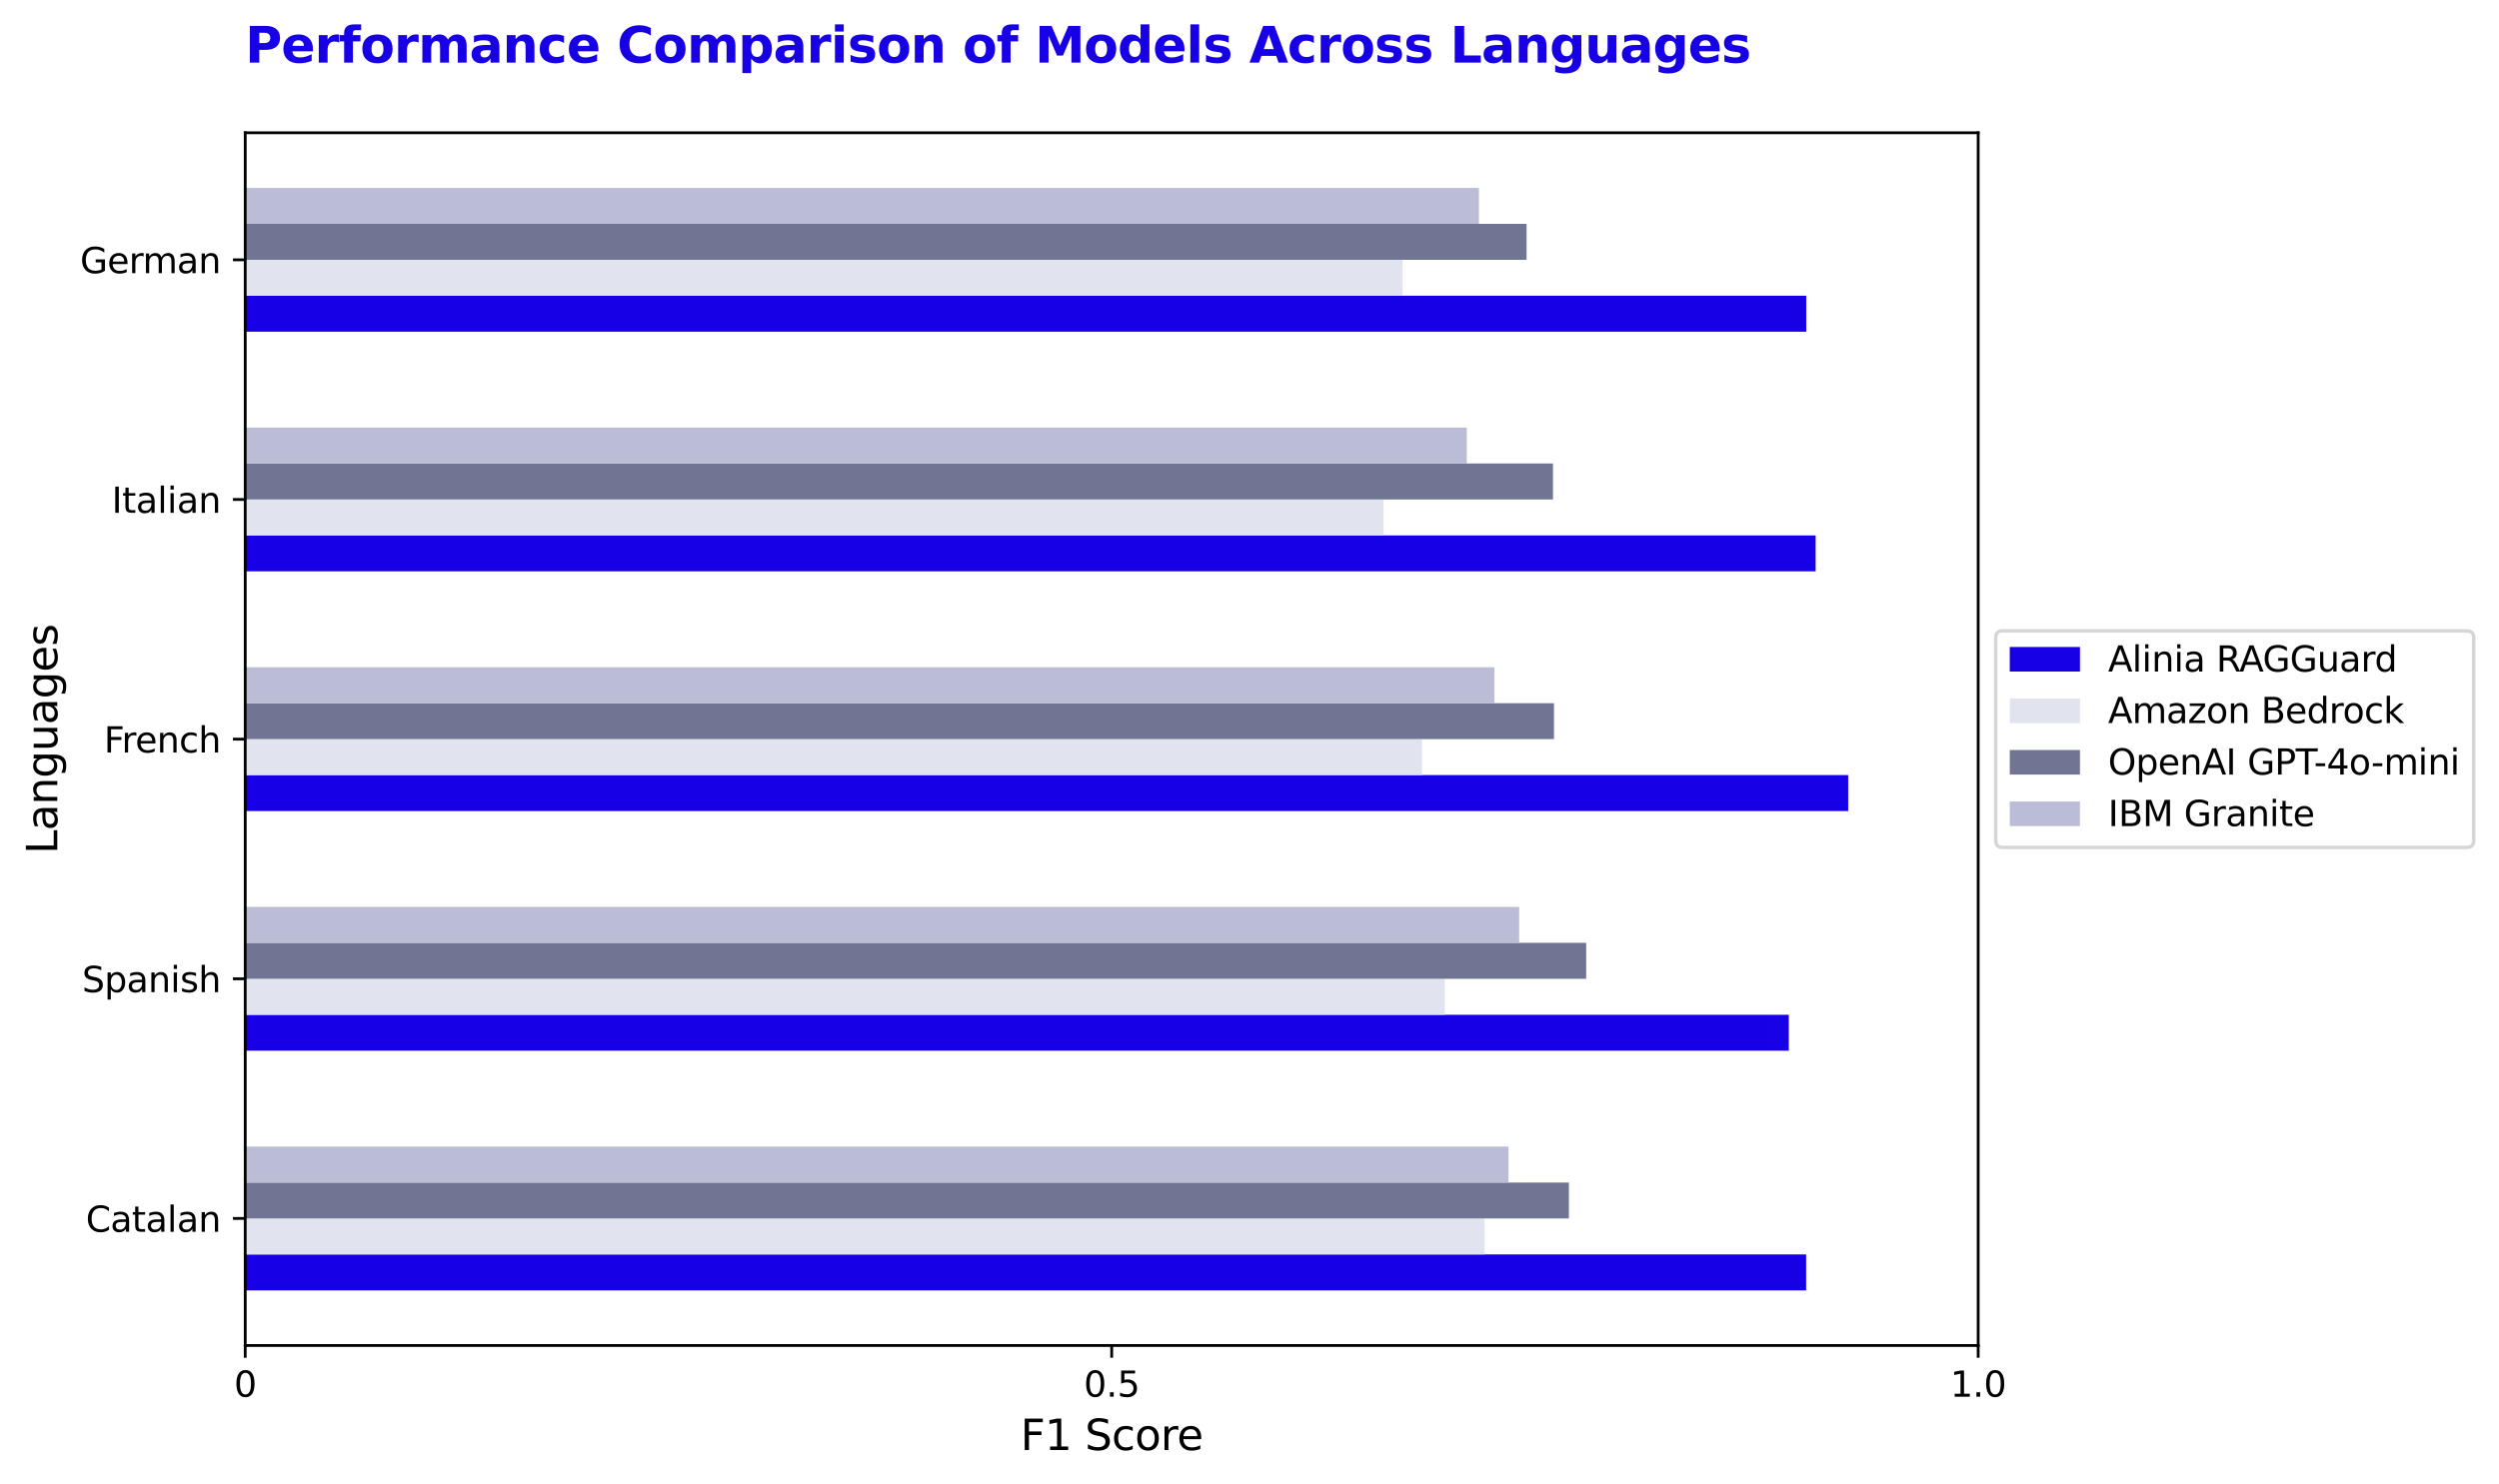
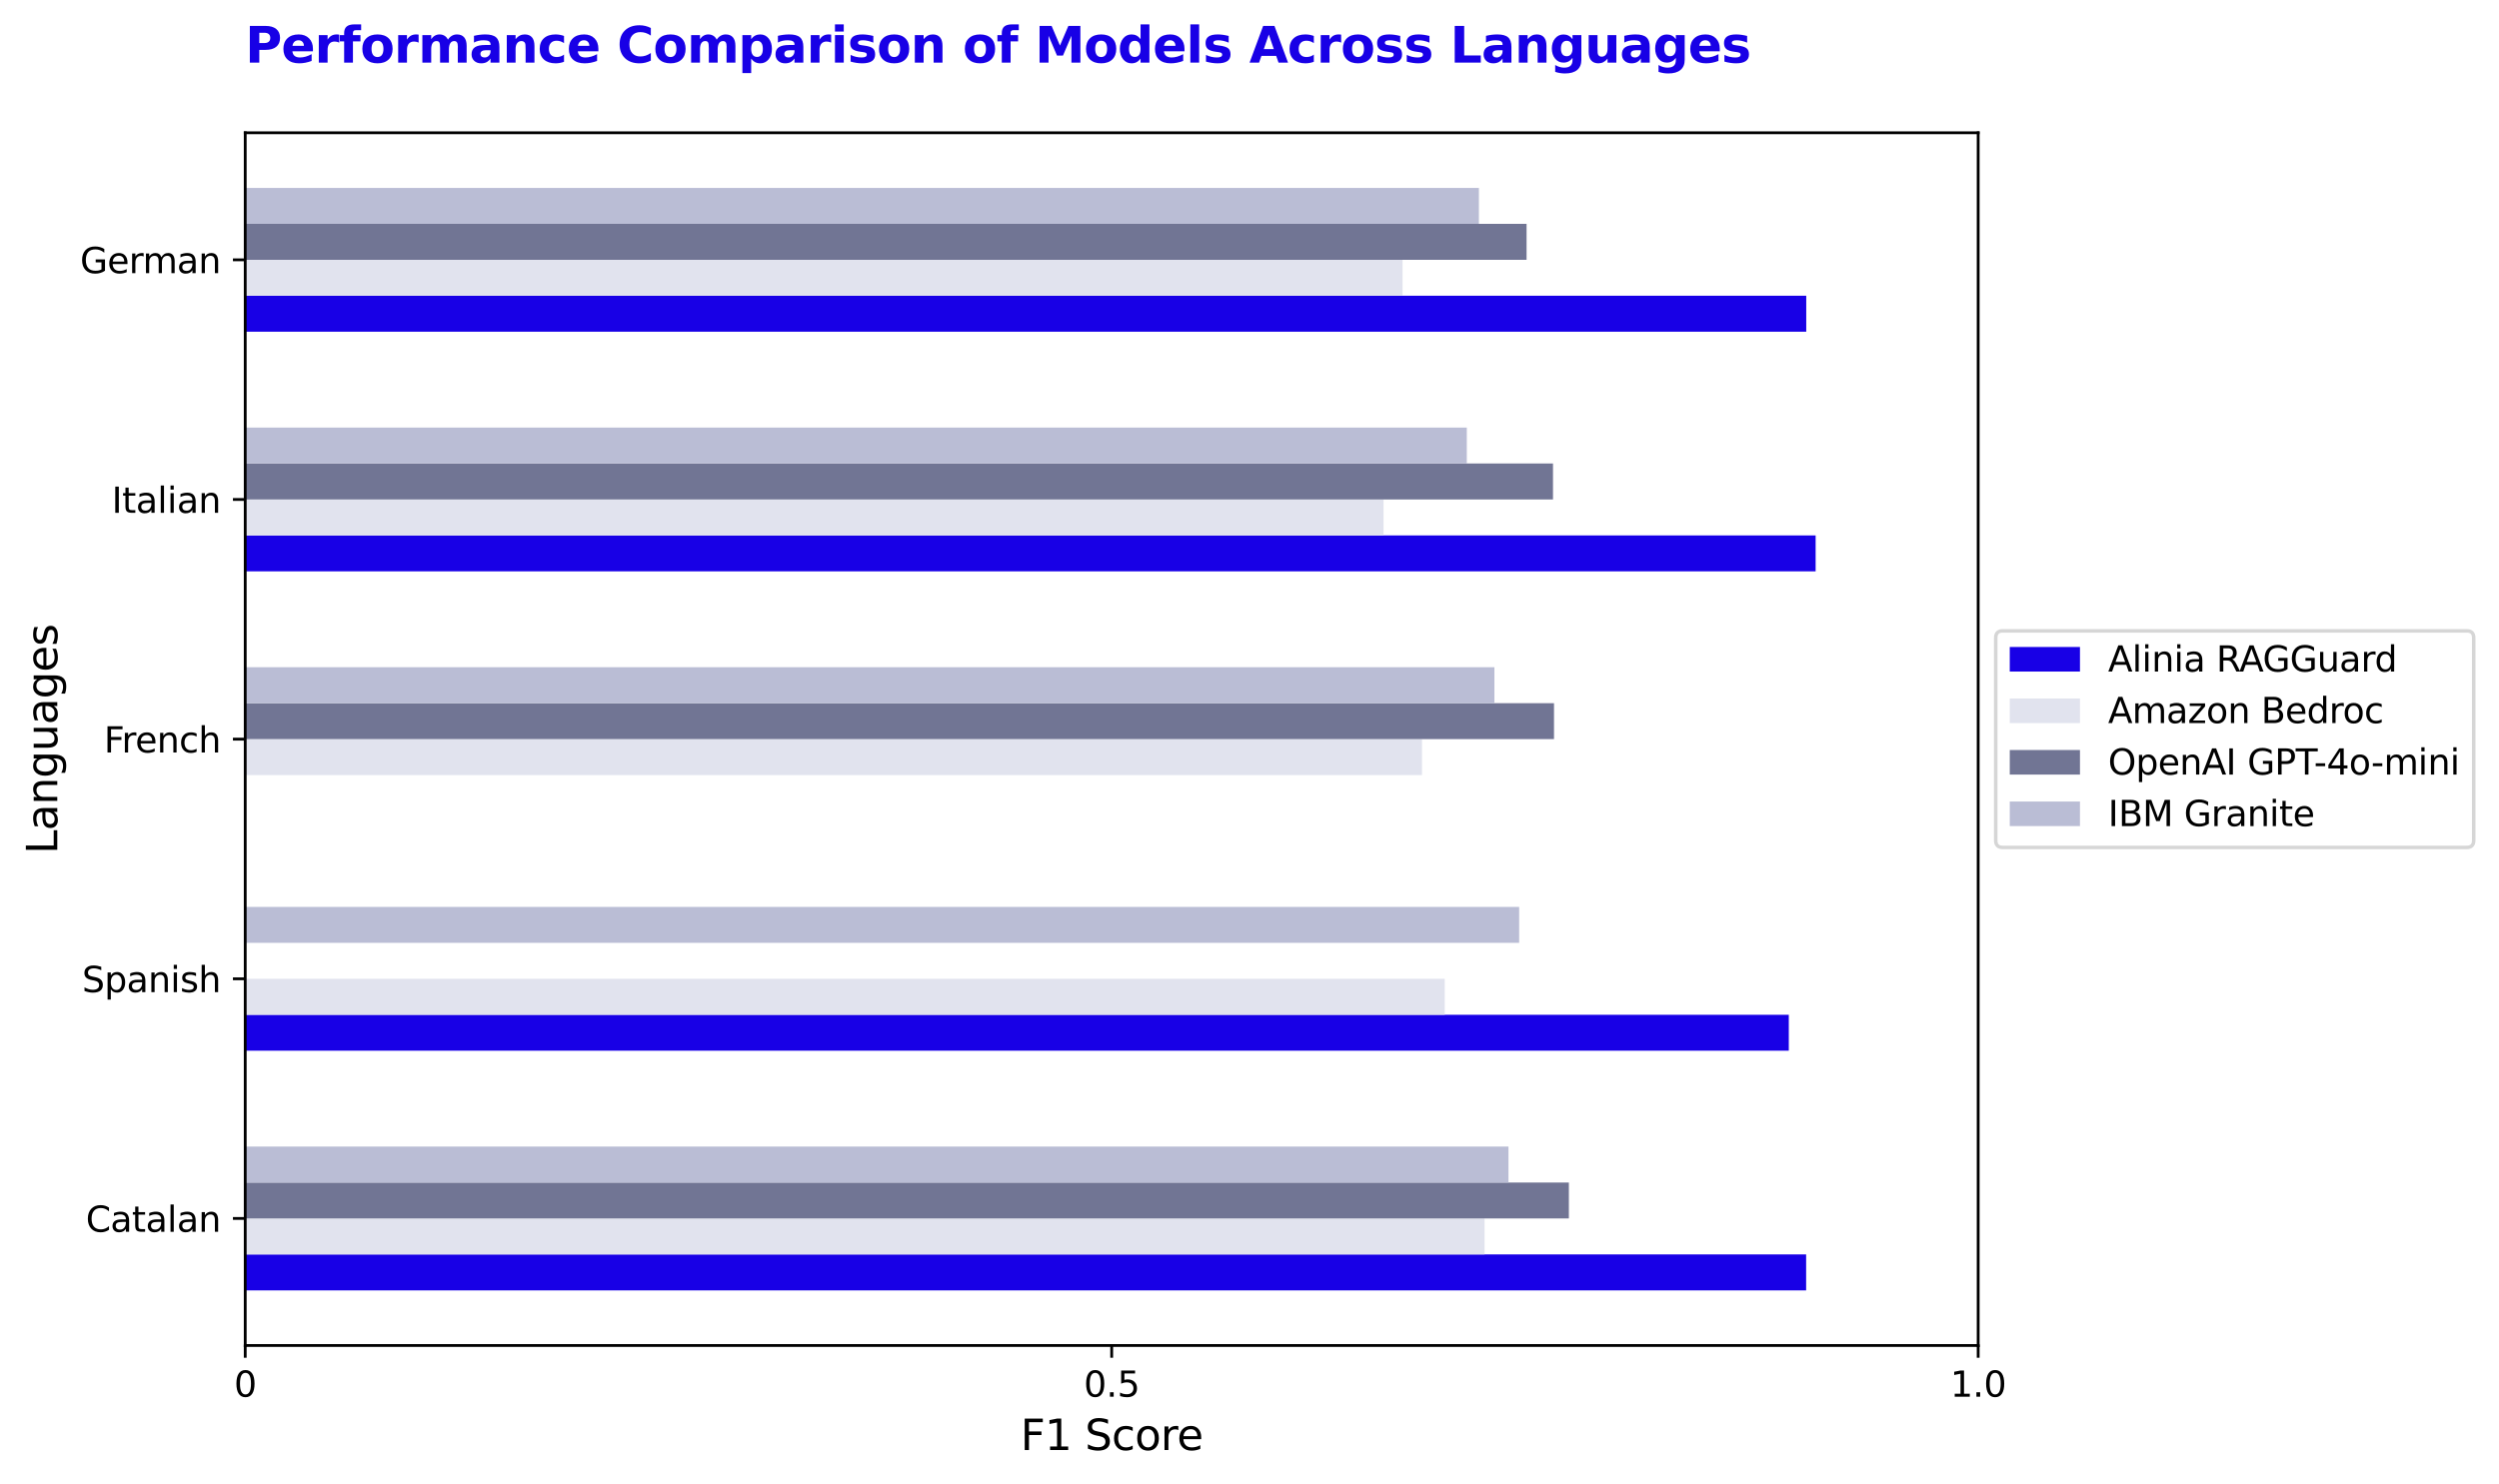
<svg xmlns="http://www.w3.org/2000/svg" xmlns:xlink="http://www.w3.org/1999/xlink" width="711.899pt" height="422.89pt" viewBox="0 0 711.899 422.89">
  <defs>
    <style type="text/css">*{stroke-linejoin: round; stroke-linecap: butt}</style>
  </defs>
  <g id="figure_1">
    <g id="patch_1">
      <path d="M 0 422.89 L 711.899 422.89 L 711.899 0 L 0 0 z" style="fill: #ffffff" />
    </g>
    <g id="axes_1">
      <g id="patch_2">
        <path d="M 69.858 383.398 L 563.528 383.398 L 563.528 37.838 L 69.858 37.838 z" style="fill: #ffffff" />
      </g>
      <g id="patch_3">
        <path d="M 69.858 367.691 L 514.519 367.691 L 514.519 357.447 L 69.858 357.447 z" clip-path="url(#p20b9c16223)" style="fill: #1800e6" />
      </g>
      <g id="patch_4">
        <path d="M 69.858 299.398 L 509.581 299.398 L 509.581 289.154 L 69.858 289.154 z" clip-path="url(#p20b9c16223)" style="fill: #1800e6" />
      </g>
      <g id="patch_5">
-         <path d="M 69.858 231.106 L 526.502 231.106 L 526.502 220.862 L 69.858 220.862 z" clip-path="url(#p20b9c16223)" style="fill: #1800e6" />
-       </g>
+         </g>
      <g id="patch_6">
        <path d="M 69.858 162.813 L 517.224 162.813 L 517.224 152.569 L 69.858 152.569 z" clip-path="url(#p20b9c16223)" style="fill: #1800e6" />
      </g>
      <g id="patch_7">
        <path d="M 69.858 94.521 L 514.552 94.521 L 514.552 84.277 L 69.858 84.277 z" clip-path="url(#p20b9c16223)" style="fill: #1800e6" />
      </g>
      <g id="patch_8">
        <path d="M 69.858 357.447 L 422.912 357.447 L 422.912 347.203 L 69.858 347.203 z" clip-path="url(#p20b9c16223)" style="fill: #e1e3ee" />
      </g>
      <g id="patch_9">
        <path d="M 69.858 289.154 L 411.567 289.154 L 411.567 278.91 L 69.858 278.91 z" clip-path="url(#p20b9c16223)" style="fill: #e1e3ee" />
      </g>
      <g id="patch_10">
        <path d="M 69.858 220.862 L 405.088 220.862 L 405.088 210.618 L 69.858 210.618 z" clip-path="url(#p20b9c16223)" style="fill: #e1e3ee" />
      </g>
      <g id="patch_11">
        <path d="M 69.858 152.569 L 394.137 152.569 L 394.137 142.325 L 69.858 142.325 z" clip-path="url(#p20b9c16223)" style="fill: #e1e3ee" />
      </g>
      <g id="patch_12">
        <path d="M 69.858 84.277 L 399.552 84.277 L 399.552 74.033 L 69.858 74.033 z" clip-path="url(#p20b9c16223)" style="fill: #e1e3ee" />
      </g>
      <g id="patch_13">
        <path d="M 69.858 347.203 L 446.932 347.203 L 446.932 336.959 L 69.858 336.959 z" clip-path="url(#p20b9c16223)" style="fill: #717594" />
      </g>
      <g id="patch_14">
-         <path d="M 69.858 278.91 L 451.862 278.91 L 451.862 268.666 L 69.858 268.666 z" clip-path="url(#p20b9c16223)" style="fill: #717594" />
-       </g>
+         </g>
      <g id="patch_15">
        <path d="M 69.858 210.618 L 442.694 210.618 L 442.694 200.374 L 69.858 200.374 z" clip-path="url(#p20b9c16223)" style="fill: #717594" />
      </g>
      <g id="patch_16">
        <path d="M 69.858 142.325 L 442.408 142.325 L 442.408 132.081 L 69.858 132.081 z" clip-path="url(#p20b9c16223)" style="fill: #717594" />
      </g>
      <g id="patch_17">
        <path d="M 69.858 74.033 L 434.88 74.033 L 434.88 63.789 L 69.858 63.789 z" clip-path="url(#p20b9c16223)" style="fill: #717594" />
      </g>
      <g id="patch_18">
        <path d="M 69.858 336.959 L 429.723 336.959 L 429.723 326.715 L 69.858 326.715 z" clip-path="url(#p20b9c16223)" style="fill: #babdd5" />
      </g>
      <g id="patch_19">
        <path d="M 69.858 268.666 L 432.77 268.666 L 432.77 258.423 L 69.858 258.423 z" clip-path="url(#p20b9c16223)" style="fill: #babdd5" />
      </g>
      <g id="patch_20">
        <path d="M 69.858 200.374 L 425.721 200.374 L 425.721 190.13 L 69.858 190.13 z" clip-path="url(#p20b9c16223)" style="fill: #babdd5" />
      </g>
      <g id="patch_21">
        <path d="M 69.858 132.081 L 417.854 132.081 L 417.854 121.838 L 69.858 121.838 z" clip-path="url(#p20b9c16223)" style="fill: #babdd5" />
      </g>
      <g id="patch_22">
        <path d="M 69.858 63.789 L 421.304 63.789 L 421.304 53.545 L 69.858 53.545 z" clip-path="url(#p20b9c16223)" style="fill: #babdd5" />
      </g>
      <g id="matplotlib.axis_1">
        <g id="xtick_1">
          <g id="line2d_1">
            <defs>
              <path id="m4d05b197fa" d="M 0 0 L 0 3.5 " style="stroke: #000000; stroke-width: 0.8" />
            </defs>
            <g>
              <use xlink:href="#m4d05b197fa" x="69.858" y="383.398" style="stroke: #000000; stroke-width: 0.8" />
            </g>
          </g>
          <g id="text_1">
            <g transform="translate(66.676 397.996) scale(0.1 -0.1)">
              <defs>
                <path id="DejaVuSans-30" d="M 2034 4250 Q 1547 4250 1301 3770 Q 1056 3291 1056 2328 Q 1056 1369 1301 889 Q 1547 409 2034 409 Q 2525 409 2770 889 Q 3016 1369 3016 2328 Q 3016 3291 2770 3770 Q 2525 4250 2034 4250 zM 2034 4750 Q 2819 4750 3233 4129 Q 3647 3509 3647 2328 Q 3647 1150 3233 529 Q 2819 -91 2034 -91 Q 1250 -91 836 529 Q 422 1150 422 2328 Q 422 3509 836 4129 Q 1250 4750 2034 4750 z" transform="scale(0.016)" />
              </defs>
              <use xlink:href="#DejaVuSans-30" />
            </g>
          </g>
        </g>
        <g id="xtick_2">
          <g id="line2d_2">
            <g>
              <use xlink:href="#m4d05b197fa" x="316.692" y="383.398" style="stroke: #000000; stroke-width: 0.8" />
            </g>
          </g>
          <g id="text_2">
            <g transform="translate(308.741 397.996) scale(0.1 -0.1)">
              <defs>
                <path id="DejaVuSans-2e" d="M 684 794 L 1344 794 L 1344 0 L 684 0 L 684 794 z" transform="scale(0.016)" />
                <path id="DejaVuSans-35" d="M 691 4666 L 3169 4666 L 3169 4134 L 1269 4134 L 1269 2991 Q 1406 3038 1543 3061 Q 1681 3084 1819 3084 Q 2600 3084 3056 2656 Q 3513 2228 3513 1497 Q 3513 744 3044 326 Q 2575 -91 1722 -91 Q 1428 -91 1123 -41 Q 819 9 494 109 L 494 744 Q 775 591 1075 516 Q 1375 441 1709 441 Q 2250 441 2565 725 Q 2881 1009 2881 1497 Q 2881 1984 2565 2268 Q 2250 2553 1709 2553 Q 1456 2553 1204 2497 Q 953 2441 691 2322 L 691 4666 z" transform="scale(0.016)" />
              </defs>
              <use xlink:href="#DejaVuSans-30" />
              <use xlink:href="#DejaVuSans-2e" x="63.623" />
              <use xlink:href="#DejaVuSans-35" x="95.41" />
            </g>
          </g>
        </g>
        <g id="xtick_3">
          <g id="line2d_3">
            <g>
              <use xlink:href="#m4d05b197fa" x="563.528" y="383.398" style="stroke: #000000; stroke-width: 0.8" />
            </g>
          </g>
          <g id="text_3">
            <g transform="translate(555.576 397.996) scale(0.1 -0.1)">
              <defs>
                <path id="DejaVuSans-31" d="M 794 531 L 1825 531 L 1825 4091 L 703 3866 L 703 4441 L 1819 4666 L 2450 4666 L 2450 531 L 3481 531 L 3481 0 L 794 0 L 794 531 z" transform="scale(0.016)" />
              </defs>
              <use xlink:href="#DejaVuSans-31" />
              <use xlink:href="#DejaVuSans-2e" x="63.623" />
              <use xlink:href="#DejaVuSans-30" x="95.41" />
            </g>
          </g>
        </g>
        <g id="text_4">
          <g transform="translate(290.714 413.194) scale(0.12 -0.12)">
            <defs>
              <path id="DejaVuSans-46" d="M 628 4666 L 3309 4666 L 3309 4134 L 1259 4134 L 1259 2759 L 3109 2759 L 3109 2228 L 1259 2228 L 1259 0 L 628 0 L 628 4666 z" transform="scale(0.016)" />
              <path id="DejaVuSans-20" transform="scale(0.016)" />
              <path id="DejaVuSans-53" d="M 3425 4513 L 3425 3897 Q 3066 4069 2747 4153 Q 2428 4238 2131 4238 Q 1616 4238 1336 4038 Q 1056 3838 1056 3469 Q 1056 3159 1242 3001 Q 1428 2844 1947 2747 L 2328 2669 Q 3034 2534 3370 2195 Q 3706 1856 3706 1288 Q 3706 609 3251 259 Q 2797 -91 1919 -91 Q 1588 -91 1214 -16 Q 841 59 441 206 L 441 856 Q 825 641 1194 531 Q 1563 422 1919 422 Q 2459 422 2753 634 Q 3047 847 3047 1241 Q 3047 1584 2836 1778 Q 2625 1972 2144 2069 L 1759 2144 Q 1053 2284 737 2584 Q 422 2884 422 3419 Q 422 4038 858 4394 Q 1294 4750 2059 4750 Q 2388 4750 2728 4690 Q 3069 4631 3425 4513 z" transform="scale(0.016)" />
              <path id="DejaVuSans-63" d="M 3122 3366 L 3122 2828 Q 2878 2963 2633 3030 Q 2388 3097 2138 3097 Q 1578 3097 1268 2742 Q 959 2388 959 1747 Q 959 1106 1268 751 Q 1578 397 2138 397 Q 2388 397 2633 464 Q 2878 531 3122 666 L 3122 134 Q 2881 22 2623 -34 Q 2366 -91 2075 -91 Q 1284 -91 818 406 Q 353 903 353 1747 Q 353 2603 823 3093 Q 1294 3584 2113 3584 Q 2378 3584 2631 3529 Q 2884 3475 3122 3366 z" transform="scale(0.016)" />
              <path id="DejaVuSans-6f" d="M 1959 3097 Q 1497 3097 1228 2736 Q 959 2375 959 1747 Q 959 1119 1226 758 Q 1494 397 1959 397 Q 2419 397 2687 759 Q 2956 1122 2956 1747 Q 2956 2369 2687 2733 Q 2419 3097 1959 3097 zM 1959 3584 Q 2709 3584 3137 3096 Q 3566 2609 3566 1747 Q 3566 888 3137 398 Q 2709 -91 1959 -91 Q 1206 -91 779 398 Q 353 888 353 1747 Q 353 2609 779 3096 Q 1206 3584 1959 3584 z" transform="scale(0.016)" />
              <path id="DejaVuSans-72" d="M 2631 2963 Q 2534 3019 2420 3045 Q 2306 3072 2169 3072 Q 1681 3072 1420 2755 Q 1159 2438 1159 1844 L 1159 0 L 581 0 L 581 3500 L 1159 3500 L 1159 2956 Q 1341 3275 1631 3429 Q 1922 3584 2338 3584 Q 2397 3584 2469 3576 Q 2541 3569 2628 3553 L 2631 2963 z" transform="scale(0.016)" />
              <path id="DejaVuSans-65" d="M 3597 1894 L 3597 1613 L 953 1613 Q 991 1019 1311 708 Q 1631 397 2203 397 Q 2534 397 2845 478 Q 3156 559 3463 722 L 3463 178 Q 3153 47 2828 -22 Q 2503 -91 2169 -91 Q 1331 -91 842 396 Q 353 884 353 1716 Q 353 2575 817 3079 Q 1281 3584 2069 3584 Q 2775 3584 3186 3129 Q 3597 2675 3597 1894 zM 3022 2063 Q 3016 2534 2758 2815 Q 2500 3097 2075 3097 Q 1594 3097 1305 2825 Q 1016 2553 972 2059 L 3022 2063 z" transform="scale(0.016)" />
            </defs>
            <use xlink:href="#DejaVuSans-46" />
            <use xlink:href="#DejaVuSans-31" x="57.52" />
            <use xlink:href="#DejaVuSans-20" x="121.143" />
            <use xlink:href="#DejaVuSans-53" x="152.93" />
            <use xlink:href="#DejaVuSans-63" x="216.406" />
            <use xlink:href="#DejaVuSans-6f" x="271.387" />
            <use xlink:href="#DejaVuSans-72" x="332.568" />
            <use xlink:href="#DejaVuSans-65" x="371.432" />
          </g>
        </g>
      </g>
      <g id="matplotlib.axis_2">
        <g id="ytick_1">
          <g id="line2d_4">
            <defs>
              <path id="ma7c28cc43b" d="M 0 0 L -3.5 0 " style="stroke: #000000; stroke-width: 0.8" />
            </defs>
            <g>
              <use xlink:href="#ma7c28cc43b" x="69.858" y="347.203" style="stroke: #000000; stroke-width: 0.8" />
            </g>
          </g>
          <g id="text_5">
            <g transform="translate(24.454 351.002) scale(0.1 -0.1)">
              <defs>
                <path id="DejaVuSans-43" d="M 4122 4306 L 4122 3641 Q 3803 3938 3442 4084 Q 3081 4231 2675 4231 Q 1875 4231 1450 3742 Q 1025 3253 1025 2328 Q 1025 1406 1450 917 Q 1875 428 2675 428 Q 3081 428 3442 575 Q 3803 722 4122 1019 L 4122 359 Q 3791 134 3420 21 Q 3050 -91 2638 -91 Q 1578 -91 968 557 Q 359 1206 359 2328 Q 359 3453 968 4101 Q 1578 4750 2638 4750 Q 3056 4750 3426 4639 Q 3797 4528 4122 4306 z" transform="scale(0.016)" />
                <path id="DejaVuSans-61" d="M 2194 1759 Q 1497 1759 1228 1600 Q 959 1441 959 1056 Q 959 750 1161 570 Q 1363 391 1709 391 Q 2188 391 2477 730 Q 2766 1069 2766 1631 L 2766 1759 L 2194 1759 zM 3341 1997 L 3341 0 L 2766 0 L 2766 531 Q 2569 213 2275 61 Q 1981 -91 1556 -91 Q 1019 -91 701 211 Q 384 513 384 1019 Q 384 1609 779 1909 Q 1175 2209 1959 2209 L 2766 2209 L 2766 2266 Q 2766 2663 2505 2880 Q 2244 3097 1772 3097 Q 1472 3097 1187 3025 Q 903 2953 641 2809 L 641 3341 Q 956 3463 1253 3523 Q 1550 3584 1831 3584 Q 2591 3584 2966 3190 Q 3341 2797 3341 1997 z" transform="scale(0.016)" />
                <path id="DejaVuSans-74" d="M 1172 4494 L 1172 3500 L 2356 3500 L 2356 3053 L 1172 3053 L 1172 1153 Q 1172 725 1289 603 Q 1406 481 1766 481 L 2356 481 L 2356 0 L 1766 0 Q 1100 0 847 248 Q 594 497 594 1153 L 594 3053 L 172 3053 L 172 3500 L 594 3500 L 594 4494 L 1172 4494 z" transform="scale(0.016)" />
                <path id="DejaVuSans-6c" d="M 603 4863 L 1178 4863 L 1178 0 L 603 0 L 603 4863 z" transform="scale(0.016)" />
                <path id="DejaVuSans-6e" d="M 3513 2113 L 3513 0 L 2938 0 L 2938 2094 Q 2938 2591 2744 2837 Q 2550 3084 2163 3084 Q 1697 3084 1428 2787 Q 1159 2491 1159 1978 L 1159 0 L 581 0 L 581 3500 L 1159 3500 L 1159 2956 Q 1366 3272 1645 3428 Q 1925 3584 2291 3584 Q 2894 3584 3203 3211 Q 3513 2838 3513 2113 z" transform="scale(0.016)" />
              </defs>
              <use xlink:href="#DejaVuSans-43" />
              <use xlink:href="#DejaVuSans-61" x="69.824" />
              <use xlink:href="#DejaVuSans-74" x="131.104" />
              <use xlink:href="#DejaVuSans-61" x="170.312" />
              <use xlink:href="#DejaVuSans-6c" x="231.592" />
              <use xlink:href="#DejaVuSans-61" x="259.375" />
              <use xlink:href="#DejaVuSans-6e" x="320.654" />
            </g>
          </g>
        </g>
        <g id="ytick_2">
          <g id="line2d_5">
            <g>
              <use xlink:href="#ma7c28cc43b" x="69.858" y="278.91" style="stroke: #000000; stroke-width: 0.8" />
            </g>
          </g>
          <g id="text_6">
            <g transform="translate(23.37 282.71) scale(0.1 -0.1)">
              <defs>
                <path id="DejaVuSans-70" d="M 1159 525 L 1159 -1331 L 581 -1331 L 581 3500 L 1159 3500 L 1159 2969 Q 1341 3281 1617 3432 Q 1894 3584 2278 3584 Q 2916 3584 3314 3078 Q 3713 2572 3713 1747 Q 3713 922 3314 415 Q 2916 -91 2278 -91 Q 1894 -91 1617 61 Q 1341 213 1159 525 zM 3116 1747 Q 3116 2381 2855 2742 Q 2594 3103 2138 3103 Q 1681 3103 1420 2742 Q 1159 2381 1159 1747 Q 1159 1113 1420 752 Q 1681 391 2138 391 Q 2594 391 2855 752 Q 3116 1113 3116 1747 z" transform="scale(0.016)" />
                <path id="DejaVuSans-69" d="M 603 3500 L 1178 3500 L 1178 0 L 603 0 L 603 3500 zM 603 4863 L 1178 4863 L 1178 4134 L 603 4134 L 603 4863 z" transform="scale(0.016)" />
                <path id="DejaVuSans-73" d="M 2834 3397 L 2834 2853 Q 2591 2978 2328 3040 Q 2066 3103 1784 3103 Q 1356 3103 1142 2972 Q 928 2841 928 2578 Q 928 2378 1081 2264 Q 1234 2150 1697 2047 L 1894 2003 Q 2506 1872 2764 1633 Q 3022 1394 3022 966 Q 3022 478 2636 193 Q 2250 -91 1575 -91 Q 1294 -91 989 -36 Q 684 19 347 128 L 347 722 Q 666 556 975 473 Q 1284 391 1588 391 Q 1994 391 2212 530 Q 2431 669 2431 922 Q 2431 1156 2273 1281 Q 2116 1406 1581 1522 L 1381 1569 Q 847 1681 609 1914 Q 372 2147 372 2553 Q 372 3047 722 3315 Q 1072 3584 1716 3584 Q 2034 3584 2315 3537 Q 2597 3491 2834 3397 z" transform="scale(0.016)" />
                <path id="DejaVuSans-68" d="M 3513 2113 L 3513 0 L 2938 0 L 2938 2094 Q 2938 2591 2744 2837 Q 2550 3084 2163 3084 Q 1697 3084 1428 2787 Q 1159 2491 1159 1978 L 1159 0 L 581 0 L 581 4863 L 1159 4863 L 1159 2956 Q 1366 3272 1645 3428 Q 1925 3584 2291 3584 Q 2894 3584 3203 3211 Q 3513 2838 3513 2113 z" transform="scale(0.016)" />
              </defs>
              <use xlink:href="#DejaVuSans-53" />
              <use xlink:href="#DejaVuSans-70" x="63.477" />
              <use xlink:href="#DejaVuSans-61" x="126.953" />
              <use xlink:href="#DejaVuSans-6e" x="188.232" />
              <use xlink:href="#DejaVuSans-69" x="251.611" />
              <use xlink:href="#DejaVuSans-73" x="279.395" />
              <use xlink:href="#DejaVuSans-68" x="331.494" />
            </g>
          </g>
        </g>
        <g id="ytick_3">
          <g id="line2d_6">
            <g>
              <use xlink:href="#ma7c28cc43b" x="69.858" y="210.618" style="stroke: #000000; stroke-width: 0.8" />
            </g>
          </g>
          <g id="text_7">
            <g transform="translate(29.618 214.417) scale(0.1 -0.1)">
              <use xlink:href="#DejaVuSans-46" />
              <use xlink:href="#DejaVuSans-72" x="50.27" />
              <use xlink:href="#DejaVuSans-65" x="89.133" />
              <use xlink:href="#DejaVuSans-6e" x="150.656" />
              <use xlink:href="#DejaVuSans-63" x="214.035" />
              <use xlink:href="#DejaVuSans-68" x="269.016" />
            </g>
          </g>
        </g>
        <g id="ytick_4">
          <g id="line2d_7">
            <g>
              <use xlink:href="#ma7c28cc43b" x="69.858" y="142.325" style="stroke: #000000; stroke-width: 0.8" />
            </g>
          </g>
          <g id="text_8">
            <g transform="translate(31.837 146.125) scale(0.1 -0.1)">
              <defs>
                <path id="DejaVuSans-49" d="M 628 4666 L 1259 4666 L 1259 0 L 628 0 L 628 4666 z" transform="scale(0.016)" />
              </defs>
              <use xlink:href="#DejaVuSans-49" />
              <use xlink:href="#DejaVuSans-74" x="29.492" />
              <use xlink:href="#DejaVuSans-61" x="68.701" />
              <use xlink:href="#DejaVuSans-6c" x="129.98" />
              <use xlink:href="#DejaVuSans-69" x="157.764" />
              <use xlink:href="#DejaVuSans-61" x="185.547" />
              <use xlink:href="#DejaVuSans-6e" x="246.826" />
            </g>
          </g>
        </g>
        <g id="ytick_5">
          <g id="line2d_8">
            <g>
              <use xlink:href="#ma7c28cc43b" x="69.858" y="74.033" style="stroke: #000000; stroke-width: 0.8" />
            </g>
          </g>
          <g id="text_9">
            <g transform="translate(22.814 77.832) scale(0.1 -0.1)">
              <defs>
                <path id="DejaVuSans-47" d="M 3809 666 L 3809 1919 L 2778 1919 L 2778 2438 L 4434 2438 L 4434 434 Q 4069 175 3628 42 Q 3188 -91 2688 -91 Q 1594 -91 976 548 Q 359 1188 359 2328 Q 359 3472 976 4111 Q 1594 4750 2688 4750 Q 3144 4750 3555 4637 Q 3966 4525 4313 4306 L 4313 3634 Q 3963 3931 3569 4081 Q 3175 4231 2741 4231 Q 1884 4231 1454 3753 Q 1025 3275 1025 2328 Q 1025 1384 1454 906 Q 1884 428 2741 428 Q 3075 428 3337 486 Q 3600 544 3809 666 z" transform="scale(0.016)" />
                <path id="DejaVuSans-6d" d="M 3328 2828 Q 3544 3216 3844 3400 Q 4144 3584 4550 3584 Q 5097 3584 5394 3201 Q 5691 2819 5691 2113 L 5691 0 L 5113 0 L 5113 2094 Q 5113 2597 4934 2840 Q 4756 3084 4391 3084 Q 3944 3084 3684 2787 Q 3425 2491 3425 1978 L 3425 0 L 2847 0 L 2847 2094 Q 2847 2600 2669 2842 Q 2491 3084 2119 3084 Q 1678 3084 1418 2786 Q 1159 2488 1159 1978 L 1159 0 L 581 0 L 581 3500 L 1159 3500 L 1159 2956 Q 1356 3278 1631 3431 Q 1906 3584 2284 3584 Q 2666 3584 2933 3390 Q 3200 3197 3328 2828 z" transform="scale(0.016)" />
              </defs>
              <use xlink:href="#DejaVuSans-47" />
              <use xlink:href="#DejaVuSans-65" x="77.49" />
              <use xlink:href="#DejaVuSans-72" x="139.014" />
              <use xlink:href="#DejaVuSans-6d" x="178.377" />
              <use xlink:href="#DejaVuSans-61" x="275.789" />
              <use xlink:href="#DejaVuSans-6e" x="337.068" />
            </g>
          </g>
        </g>
        <g id="text_10">
          <g transform="translate(16.318 243.355) rotate(-90) scale(0.12 -0.12)">
            <defs>
              <path id="DejaVuSans-4c" d="M 628 4666 L 1259 4666 L 1259 531 L 3531 531 L 3531 0 L 628 0 L 628 4666 z" transform="scale(0.016)" />
              <path id="DejaVuSans-67" d="M 2906 1791 Q 2906 2416 2648 2759 Q 2391 3103 1925 3103 Q 1463 3103 1205 2759 Q 947 2416 947 1791 Q 947 1169 1205 825 Q 1463 481 1925 481 Q 2391 481 2648 825 Q 2906 1169 2906 1791 zM 3481 434 Q 3481 -459 3084 -895 Q 2688 -1331 1869 -1331 Q 1566 -1331 1297 -1286 Q 1028 -1241 775 -1147 L 775 -588 Q 1028 -725 1275 -790 Q 1522 -856 1778 -856 Q 2344 -856 2625 -561 Q 2906 -266 2906 331 L 2906 616 Q 2728 306 2450 153 Q 2172 0 1784 0 Q 1141 0 747 490 Q 353 981 353 1791 Q 353 2603 747 3093 Q 1141 3584 1784 3584 Q 2172 3584 2450 3431 Q 2728 3278 2906 2969 L 2906 3500 L 3481 3500 L 3481 434 z" transform="scale(0.016)" />
              <path id="DejaVuSans-75" d="M 544 1381 L 544 3500 L 1119 3500 L 1119 1403 Q 1119 906 1312 657 Q 1506 409 1894 409 Q 2359 409 2629 706 Q 2900 1003 2900 1516 L 2900 3500 L 3475 3500 L 3475 0 L 2900 0 L 2900 538 Q 2691 219 2414 64 Q 2138 -91 1772 -91 Q 1169 -91 856 284 Q 544 659 544 1381 zM 1991 3584 L 1991 3584 z" transform="scale(0.016)" />
            </defs>
            <use xlink:href="#DejaVuSans-4c" />
            <use xlink:href="#DejaVuSans-61" x="55.713" />
            <use xlink:href="#DejaVuSans-6e" x="116.992" />
            <use xlink:href="#DejaVuSans-67" x="180.371" />
            <use xlink:href="#DejaVuSans-75" x="243.848" />
            <use xlink:href="#DejaVuSans-61" x="307.227" />
            <use xlink:href="#DejaVuSans-67" x="368.506" />
            <use xlink:href="#DejaVuSans-65" x="431.982" />
            <use xlink:href="#DejaVuSans-73" x="493.506" />
          </g>
        </g>
      </g>
      <g id="patch_23">
        <path d="M 69.858 383.398 L 69.858 37.838 " style="fill: none; stroke: #000000; stroke-width: 0.8; stroke-linejoin: miter; stroke-linecap: square" />
      </g>
      <g id="patch_24">
        <path d="M 563.528 383.398 L 563.528 37.838 " style="fill: none; stroke: #000000; stroke-width: 0.8; stroke-linejoin: miter; stroke-linecap: square" />
      </g>
      <g id="patch_25">
        <path d="M 69.858 383.398 L 563.528 383.398 " style="fill: none; stroke: #000000; stroke-width: 0.8; stroke-linejoin: miter; stroke-linecap: square" />
      </g>
      <g id="patch_26">
        <path d="M 69.858 37.838 L 563.528 37.838 " style="fill: none; stroke: #000000; stroke-width: 0.8; stroke-linejoin: miter; stroke-linecap: square" />
      </g>
      <g id="text_11">
        <g style="fill: #1800e6" transform="translate(69.858 17.838) scale(0.14 -0.14)">
          <defs>
            <path id="DejaVuSans-Bold-50" d="M 588 4666 L 2584 4666 Q 3475 4666 3951 4270 Q 4428 3875 4428 3144 Q 4428 2409 3951 2014 Q 3475 1619 2584 1619 L 1791 1619 L 1791 0 L 588 0 L 588 4666 zM 1791 3794 L 1791 2491 L 2456 2491 Q 2806 2491 2997 2661 Q 3188 2831 3188 3144 Q 3188 3456 2997 3625 Q 2806 3794 2456 3794 L 1791 3794 z" transform="scale(0.016)" />
            <path id="DejaVuSans-Bold-65" d="M 4031 1759 L 4031 1441 L 1416 1441 Q 1456 1047 1700 850 Q 1944 653 2381 653 Q 2734 653 3104 758 Q 3475 863 3866 1075 L 3866 213 Q 3469 63 3072 -14 Q 2675 -91 2278 -91 Q 1328 -91 801 392 Q 275 875 275 1747 Q 275 2603 792 3093 Q 1309 3584 2216 3584 Q 3041 3584 3536 3087 Q 4031 2591 4031 1759 zM 2881 2131 Q 2881 2450 2695 2645 Q 2509 2841 2209 2841 Q 1884 2841 1681 2658 Q 1478 2475 1428 2131 L 2881 2131 z" transform="scale(0.016)" />
            <path id="DejaVuSans-Bold-72" d="M 3138 2547 Q 2991 2616 2845 2648 Q 2700 2681 2553 2681 Q 2122 2681 1889 2404 Q 1656 2128 1656 1613 L 1656 0 L 538 0 L 538 3500 L 1656 3500 L 1656 2925 Q 1872 3269 2151 3426 Q 2431 3584 2822 3584 Q 2878 3584 2943 3579 Q 3009 3575 3134 3559 L 3138 2547 z" transform="scale(0.016)" />
            <path id="DejaVuSans-Bold-66" d="M 2841 4863 L 2841 4128 L 2222 4128 Q 1984 4128 1890 4042 Q 1797 3956 1797 3744 L 1797 3500 L 2753 3500 L 2753 2700 L 1797 2700 L 1797 0 L 678 0 L 678 2700 L 122 2700 L 122 3500 L 678 3500 L 678 3744 Q 678 4316 997 4589 Q 1316 4863 1984 4863 L 2841 4863 z" transform="scale(0.016)" />
            <path id="DejaVuSans-Bold-6f" d="M 2203 2784 Q 1831 2784 1636 2517 Q 1441 2250 1441 1747 Q 1441 1244 1636 976 Q 1831 709 2203 709 Q 2569 709 2762 976 Q 2956 1244 2956 1747 Q 2956 2250 2762 2517 Q 2569 2784 2203 2784 zM 2203 3584 Q 3106 3584 3614 3096 Q 4122 2609 4122 1747 Q 4122 884 3614 396 Q 3106 -91 2203 -91 Q 1297 -91 786 396 Q 275 884 275 1747 Q 275 2609 786 3096 Q 1297 3584 2203 3584 z" transform="scale(0.016)" />
            <path id="DejaVuSans-Bold-6d" d="M 3781 2919 Q 3994 3244 4286 3414 Q 4578 3584 4928 3584 Q 5531 3584 5847 3212 Q 6163 2841 6163 2131 L 6163 0 L 5038 0 L 5038 1825 Q 5041 1866 5042 1909 Q 5044 1953 5044 2034 Q 5044 2406 4934 2573 Q 4825 2741 4581 2741 Q 4263 2741 4089 2478 Q 3916 2216 3909 1719 L 3909 0 L 2784 0 L 2784 1825 Q 2784 2406 2684 2573 Q 2584 2741 2328 2741 Q 2006 2741 1831 2477 Q 1656 2213 1656 1722 L 1656 0 L 531 0 L 531 3500 L 1656 3500 L 1656 2988 Q 1863 3284 2130 3434 Q 2397 3584 2719 3584 Q 3081 3584 3359 3409 Q 3638 3234 3781 2919 z" transform="scale(0.016)" />
            <path id="DejaVuSans-Bold-61" d="M 2106 1575 Q 1756 1575 1579 1456 Q 1403 1338 1403 1106 Q 1403 894 1545 773 Q 1688 653 1941 653 Q 2256 653 2472 879 Q 2688 1106 2688 1447 L 2688 1575 L 2106 1575 zM 3816 1997 L 3816 0 L 2688 0 L 2688 519 Q 2463 200 2181 54 Q 1900 -91 1497 -91 Q 953 -91 614 226 Q 275 544 275 1050 Q 275 1666 698 1953 Q 1122 2241 2028 2241 L 2688 2241 L 2688 2328 Q 2688 2594 2478 2717 Q 2269 2841 1825 2841 Q 1466 2841 1156 2769 Q 847 2697 581 2553 L 581 3406 Q 941 3494 1303 3539 Q 1666 3584 2028 3584 Q 2975 3584 3395 3211 Q 3816 2838 3816 1997 z" transform="scale(0.016)" />
            <path id="DejaVuSans-Bold-6e" d="M 4056 2131 L 4056 0 L 2931 0 L 2931 347 L 2931 1631 Q 2931 2084 2911 2256 Q 2891 2428 2841 2509 Q 2775 2619 2662 2680 Q 2550 2741 2406 2741 Q 2056 2741 1856 2470 Q 1656 2200 1656 1722 L 1656 0 L 538 0 L 538 3500 L 1656 3500 L 1656 2988 Q 1909 3294 2193 3439 Q 2478 3584 2822 3584 Q 3428 3584 3742 3212 Q 4056 2841 4056 2131 z" transform="scale(0.016)" />
            <path id="DejaVuSans-Bold-63" d="M 3366 3391 L 3366 2478 Q 3138 2634 2908 2709 Q 2678 2784 2431 2784 Q 1963 2784 1702 2511 Q 1441 2238 1441 1747 Q 1441 1256 1702 982 Q 1963 709 2431 709 Q 2694 709 2930 787 Q 3166 866 3366 1019 L 3366 103 Q 3103 6 2833 -42 Q 2563 -91 2291 -91 Q 1344 -91 809 395 Q 275 881 275 1747 Q 275 2613 809 3098 Q 1344 3584 2291 3584 Q 2566 3584 2833 3536 Q 3100 3488 3366 3391 z" transform="scale(0.016)" />
            <path id="DejaVuSans-Bold-20" transform="scale(0.016)" />
            <path id="DejaVuSans-Bold-43" d="M 4288 256 Q 3956 84 3597 -3 Q 3238 -91 2847 -91 Q 1681 -91 1000 561 Q 319 1213 319 2328 Q 319 3447 1000 4098 Q 1681 4750 2847 4750 Q 3238 4750 3597 4662 Q 3956 4575 4288 4403 L 4288 3438 Q 3953 3666 3628 3772 Q 3303 3878 2944 3878 Q 2300 3878 1931 3465 Q 1563 3053 1563 2328 Q 1563 1606 1931 1193 Q 2300 781 2944 781 Q 3303 781 3628 887 Q 3953 994 4288 1222 L 4288 256 z" transform="scale(0.016)" />
            <path id="DejaVuSans-Bold-70" d="M 1656 506 L 1656 -1331 L 538 -1331 L 538 3500 L 1656 3500 L 1656 2988 Q 1888 3294 2169 3439 Q 2450 3584 2816 3584 Q 3463 3584 3878 3070 Q 4294 2556 4294 1747 Q 4294 938 3878 423 Q 3463 -91 2816 -91 Q 2450 -91 2169 54 Q 1888 200 1656 506 zM 2400 2772 Q 2041 2772 1848 2508 Q 1656 2244 1656 1747 Q 1656 1250 1848 986 Q 2041 722 2400 722 Q 2759 722 2948 984 Q 3138 1247 3138 1747 Q 3138 2247 2948 2509 Q 2759 2772 2400 2772 z" transform="scale(0.016)" />
-             <path id="DejaVuSans-Bold-69" d="M 538 3500 L 1656 3500 L 1656 0 L 538 0 L 538 3500 zM 538 4863 L 1656 4863 L 1656 3950 L 538 3950 L 538 4863 z" transform="scale(0.016)" />
+             <path id="DejaVuSans-Bold-69" d="M 538 3500 L 1656 3500 L 1656 0 L 538 0 L 538 3500 zM 538 4863 L 1656 4863 L 1656 3950 L 538 3950 L 538 4863 " transform="scale(0.016)" />
            <path id="DejaVuSans-Bold-73" d="M 3272 3391 L 3272 2541 Q 2913 2691 2578 2766 Q 2244 2841 1947 2841 Q 1628 2841 1473 2761 Q 1319 2681 1319 2516 Q 1319 2381 1436 2309 Q 1553 2238 1856 2203 L 2053 2175 Q 2913 2066 3209 1816 Q 3506 1566 3506 1031 Q 3506 472 3093 190 Q 2681 -91 1863 -91 Q 1516 -91 1145 -36 Q 775 19 384 128 L 384 978 Q 719 816 1070 734 Q 1422 653 1784 653 Q 2113 653 2278 743 Q 2444 834 2444 1013 Q 2444 1163 2330 1236 Q 2216 1309 1875 1350 L 1678 1375 Q 931 1469 631 1722 Q 331 1975 331 2491 Q 331 3047 712 3315 Q 1094 3584 1881 3584 Q 2191 3584 2531 3537 Q 2872 3491 3272 3391 z" transform="scale(0.016)" />
            <path id="DejaVuSans-Bold-4d" d="M 588 4666 L 2119 4666 L 3181 2169 L 4250 4666 L 5778 4666 L 5778 0 L 4641 0 L 4641 3413 L 3566 897 L 2803 897 L 1728 3413 L 1728 0 L 588 0 L 588 4666 z" transform="scale(0.016)" />
            <path id="DejaVuSans-Bold-64" d="M 2919 2988 L 2919 4863 L 4044 4863 L 4044 0 L 2919 0 L 2919 506 Q 2688 197 2409 53 Q 2131 -91 1766 -91 Q 1119 -91 703 423 Q 288 938 288 1747 Q 288 2556 703 3070 Q 1119 3584 1766 3584 Q 2128 3584 2408 3439 Q 2688 3294 2919 2988 zM 2181 722 Q 2541 722 2730 984 Q 2919 1247 2919 1747 Q 2919 2247 2730 2509 Q 2541 2772 2181 2772 Q 1825 2772 1636 2509 Q 1447 2247 1447 1747 Q 1447 1247 1636 984 Q 1825 722 2181 722 z" transform="scale(0.016)" />
            <path id="DejaVuSans-Bold-6c" d="M 538 4863 L 1656 4863 L 1656 0 L 538 0 L 538 4863 z" transform="scale(0.016)" />
            <path id="DejaVuSans-Bold-41" d="M 3419 850 L 1538 850 L 1241 0 L 31 0 L 1759 4666 L 3194 4666 L 4922 0 L 3713 0 L 3419 850 zM 1838 1716 L 3116 1716 L 2478 3572 L 1838 1716 z" transform="scale(0.016)" />
            <path id="DejaVuSans-Bold-4c" d="M 588 4666 L 1791 4666 L 1791 909 L 3903 909 L 3903 0 L 588 0 L 588 4666 z" transform="scale(0.016)" />
            <path id="DejaVuSans-Bold-67" d="M 2919 594 Q 2688 288 2409 144 Q 2131 0 1766 0 Q 1125 0 706 504 Q 288 1009 288 1791 Q 288 2575 706 3076 Q 1125 3578 1766 3578 Q 2131 3578 2409 3434 Q 2688 3291 2919 2981 L 2919 3500 L 4044 3500 L 4044 353 Q 4044 -491 3511 -936 Q 2978 -1381 1966 -1381 Q 1638 -1381 1331 -1331 Q 1025 -1281 716 -1178 L 716 -306 Q 1009 -475 1290 -558 Q 1572 -641 1856 -641 Q 2406 -641 2662 -400 Q 2919 -159 2919 353 L 2919 594 zM 2181 2772 Q 1834 2772 1640 2515 Q 1447 2259 1447 1791 Q 1447 1309 1634 1061 Q 1822 813 2181 813 Q 2531 813 2725 1069 Q 2919 1325 2919 1791 Q 2919 2259 2725 2515 Q 2531 2772 2181 2772 z" transform="scale(0.016)" />
            <path id="DejaVuSans-Bold-75" d="M 500 1363 L 500 3500 L 1625 3500 L 1625 3150 Q 1625 2866 1622 2436 Q 1619 2006 1619 1863 Q 1619 1441 1641 1255 Q 1663 1069 1716 984 Q 1784 875 1895 815 Q 2006 756 2150 756 Q 2500 756 2700 1025 Q 2900 1294 2900 1772 L 2900 3500 L 4019 3500 L 4019 0 L 2900 0 L 2900 506 Q 2647 200 2364 54 Q 2081 -91 1741 -91 Q 1134 -91 817 281 Q 500 653 500 1363 z" transform="scale(0.016)" />
          </defs>
          <use xlink:href="#DejaVuSans-Bold-50" />
          <use xlink:href="#DejaVuSans-Bold-65" x="73.291" />
          <use xlink:href="#DejaVuSans-Bold-72" x="141.113" />
          <use xlink:href="#DejaVuSans-Bold-66" x="190.43" />
          <use xlink:href="#DejaVuSans-Bold-6f" x="233.936" />
          <use xlink:href="#DejaVuSans-Bold-72" x="302.637" />
          <use xlink:href="#DejaVuSans-Bold-6d" x="351.953" />
          <use xlink:href="#DejaVuSans-Bold-61" x="456.152" />
          <use xlink:href="#DejaVuSans-Bold-6e" x="523.633" />
          <use xlink:href="#DejaVuSans-Bold-63" x="594.824" />
          <use xlink:href="#DejaVuSans-Bold-65" x="654.102" />
          <use xlink:href="#DejaVuSans-Bold-20" x="721.924" />
          <use xlink:href="#DejaVuSans-Bold-43" x="756.738" />
          <use xlink:href="#DejaVuSans-Bold-6f" x="830.127" />
          <use xlink:href="#DejaVuSans-Bold-6d" x="898.828" />
          <use xlink:href="#DejaVuSans-Bold-70" x="1003.027" />
          <use xlink:href="#DejaVuSans-Bold-61" x="1074.609" />
          <use xlink:href="#DejaVuSans-Bold-72" x="1142.09" />
          <use xlink:href="#DejaVuSans-Bold-69" x="1191.406" />
          <use xlink:href="#DejaVuSans-Bold-73" x="1225.684" />
          <use xlink:href="#DejaVuSans-Bold-6f" x="1285.205" />
          <use xlink:href="#DejaVuSans-Bold-6e" x="1353.906" />
          <use xlink:href="#DejaVuSans-Bold-20" x="1425.098" />
          <use xlink:href="#DejaVuSans-Bold-6f" x="1459.912" />
          <use xlink:href="#DejaVuSans-Bold-66" x="1528.613" />
          <use xlink:href="#DejaVuSans-Bold-20" x="1572.119" />
          <use xlink:href="#DejaVuSans-Bold-4d" x="1606.934" />
          <use xlink:href="#DejaVuSans-Bold-6f" x="1706.445" />
          <use xlink:href="#DejaVuSans-Bold-64" x="1775.146" />
          <use xlink:href="#DejaVuSans-Bold-65" x="1846.729" />
          <use xlink:href="#DejaVuSans-Bold-6c" x="1914.551" />
          <use xlink:href="#DejaVuSans-Bold-73" x="1948.828" />
          <use xlink:href="#DejaVuSans-Bold-20" x="2008.35" />
          <use xlink:href="#DejaVuSans-Bold-41" x="2043.164" />
          <use xlink:href="#DejaVuSans-Bold-63" x="2120.557" />
          <use xlink:href="#DejaVuSans-Bold-72" x="2179.834" />
          <use xlink:href="#DejaVuSans-Bold-6f" x="2229.15" />
          <use xlink:href="#DejaVuSans-Bold-73" x="2297.852" />
          <use xlink:href="#DejaVuSans-Bold-73" x="2357.373" />
          <use xlink:href="#DejaVuSans-Bold-20" x="2416.895" />
          <use xlink:href="#DejaVuSans-Bold-4c" x="2451.709" />
          <use xlink:href="#DejaVuSans-Bold-61" x="2515.43" />
          <use xlink:href="#DejaVuSans-Bold-6e" x="2582.91" />
          <use xlink:href="#DejaVuSans-Bold-67" x="2654.102" />
          <use xlink:href="#DejaVuSans-Bold-75" x="2725.684" />
          <use xlink:href="#DejaVuSans-Bold-61" x="2796.875" />
          <use xlink:href="#DejaVuSans-Bold-67" x="2864.355" />
          <use xlink:href="#DejaVuSans-Bold-65" x="2935.938" />
          <use xlink:href="#DejaVuSans-Bold-73" x="3003.76" />
        </g>
      </g>
      <g id="legend_1">
        <g id="patch_27">
          <path d="M 570.528 241.474 L 702.699 241.474 Q 704.699 241.474 704.699 239.474 L 704.699 181.762 Q 704.699 179.762 702.699 179.762 L 570.528 179.762 Q 568.528 179.762 568.528 181.762 L 568.528 239.474 Q 568.528 241.474 570.528 241.474 z" style="fill: #ffffff; opacity: 0.8; stroke: #cccccc; stroke-linejoin: miter" />
        </g>
        <g id="patch_28">
          <path d="M 572.528 191.36 L 592.528 191.36 L 592.528 184.36 L 572.528 184.36 z" style="fill: #1800e6" />
        </g>
        <g id="text_12">
          <g transform="translate(600.528 191.36) scale(0.1 -0.1)">
            <defs>
              <path id="DejaVuSans-41" d="M 2188 4044 L 1331 1722 L 3047 1722 L 2188 4044 zM 1831 4666 L 2547 4666 L 4325 0 L 3669 0 L 3244 1197 L 1141 1197 L 716 0 L 50 0 L 1831 4666 z" transform="scale(0.016)" />
              <path id="DejaVuSans-52" d="M 2841 2188 Q 3044 2119 3236 1894 Q 3428 1669 3622 1275 L 4263 0 L 3584 0 L 2988 1197 Q 2756 1666 2539 1819 Q 2322 1972 1947 1972 L 1259 1972 L 1259 0 L 628 0 L 628 4666 L 2053 4666 Q 2853 4666 3247 4331 Q 3641 3997 3641 3322 Q 3641 2881 3436 2590 Q 3231 2300 2841 2188 zM 1259 4147 L 1259 2491 L 2053 2491 Q 2509 2491 2742 2702 Q 2975 2913 2975 3322 Q 2975 3731 2742 3939 Q 2509 4147 2053 4147 L 1259 4147 z" transform="scale(0.016)" />
              <path id="DejaVuSans-64" d="M 2906 2969 L 2906 4863 L 3481 4863 L 3481 0 L 2906 0 L 2906 525 Q 2725 213 2448 61 Q 2172 -91 1784 -91 Q 1150 -91 751 415 Q 353 922 353 1747 Q 353 2572 751 3078 Q 1150 3584 1784 3584 Q 2172 3584 2448 3432 Q 2725 3281 2906 2969 zM 947 1747 Q 947 1113 1208 752 Q 1469 391 1925 391 Q 2381 391 2643 752 Q 2906 1113 2906 1747 Q 2906 2381 2643 2742 Q 2381 3103 1925 3103 Q 1469 3103 1208 2742 Q 947 2381 947 1747 z" transform="scale(0.016)" />
            </defs>
            <use xlink:href="#DejaVuSans-41" />
            <use xlink:href="#DejaVuSans-6c" x="68.408" />
            <use xlink:href="#DejaVuSans-69" x="96.191" />
            <use xlink:href="#DejaVuSans-6e" x="123.975" />
            <use xlink:href="#DejaVuSans-69" x="187.354" />
            <use xlink:href="#DejaVuSans-61" x="215.137" />
            <use xlink:href="#DejaVuSans-20" x="276.416" />
            <use xlink:href="#DejaVuSans-52" x="308.203" />
            <use xlink:href="#DejaVuSans-41" x="373.686" />
            <use xlink:href="#DejaVuSans-47" x="440.344" />
            <use xlink:href="#DejaVuSans-47" x="517.834" />
            <use xlink:href="#DejaVuSans-75" x="595.324" />
            <use xlink:href="#DejaVuSans-61" x="658.703" />
            <use xlink:href="#DejaVuSans-72" x="719.982" />
            <use xlink:href="#DejaVuSans-64" x="759.346" />
          </g>
        </g>
        <g id="patch_29">
          <path d="M 572.528 206.038 L 592.528 206.038 L 592.528 199.038 L 572.528 199.038 z" style="fill: #e1e3ee" />
        </g>
        <g id="text_13">
          <g transform="translate(600.528 206.038) scale(0.1 -0.1)">
            <defs>
              <path id="DejaVuSans-7a" d="M 353 3500 L 3084 3500 L 3084 2975 L 922 459 L 3084 459 L 3084 0 L 275 0 L 275 525 L 2438 3041 L 353 3041 L 353 3500 z" transform="scale(0.016)" />
              <path id="DejaVuSans-42" d="M 1259 2228 L 1259 519 L 2272 519 Q 2781 519 3026 730 Q 3272 941 3272 1375 Q 3272 1813 3026 2020 Q 2781 2228 2272 2228 L 1259 2228 zM 1259 4147 L 1259 2741 L 2194 2741 Q 2656 2741 2882 2914 Q 3109 3088 3109 3444 Q 3109 3797 2882 3972 Q 2656 4147 2194 4147 L 1259 4147 zM 628 4666 L 2241 4666 Q 2963 4666 3353 4366 Q 3744 4066 3744 3513 Q 3744 3084 3544 2831 Q 3344 2578 2956 2516 Q 3422 2416 3680 2098 Q 3938 1781 3938 1306 Q 3938 681 3513 340 Q 3088 0 2303 0 L 628 0 L 628 4666 z" transform="scale(0.016)" />
-               <path id="DejaVuSans-6b" d="M 581 4863 L 1159 4863 L 1159 1991 L 2875 3500 L 3609 3500 L 1753 1863 L 3688 0 L 2938 0 L 1159 1709 L 1159 0 L 581 0 L 581 4863 z" transform="scale(0.016)" />
            </defs>
            <use xlink:href="#DejaVuSans-41" />
            <use xlink:href="#DejaVuSans-6d" x="68.408" />
            <use xlink:href="#DejaVuSans-61" x="165.82" />
            <use xlink:href="#DejaVuSans-7a" x="227.1" />
            <use xlink:href="#DejaVuSans-6f" x="279.59" />
            <use xlink:href="#DejaVuSans-6e" x="340.771" />
            <use xlink:href="#DejaVuSans-20" x="404.15" />
            <use xlink:href="#DejaVuSans-42" x="435.938" />
            <use xlink:href="#DejaVuSans-65" x="504.541" />
            <use xlink:href="#DejaVuSans-64" x="566.064" />
            <use xlink:href="#DejaVuSans-72" x="629.541" />
            <use xlink:href="#DejaVuSans-6f" x="668.404" />
            <use xlink:href="#DejaVuSans-63" x="729.586" />
            <use xlink:href="#DejaVuSans-6b" x="784.566" />
          </g>
        </g>
        <g id="patch_30">
          <path d="M 572.528 220.716 L 592.528 220.716 L 592.528 213.716 L 572.528 213.716 z" style="fill: #717594" />
        </g>
        <g id="text_14">
          <g transform="translate(600.528 220.716) scale(0.1 -0.1)">
            <defs>
              <path id="DejaVuSans-4f" d="M 2522 4238 Q 1834 4238 1429 3725 Q 1025 3213 1025 2328 Q 1025 1447 1429 934 Q 1834 422 2522 422 Q 3209 422 3611 934 Q 4013 1447 4013 2328 Q 4013 3213 3611 3725 Q 3209 4238 2522 4238 zM 2522 4750 Q 3503 4750 4090 4092 Q 4678 3434 4678 2328 Q 4678 1225 4090 567 Q 3503 -91 2522 -91 Q 1538 -91 948 565 Q 359 1222 359 2328 Q 359 3434 948 4092 Q 1538 4750 2522 4750 z" transform="scale(0.016)" />
              <path id="DejaVuSans-50" d="M 1259 4147 L 1259 2394 L 2053 2394 Q 2494 2394 2734 2622 Q 2975 2850 2975 3272 Q 2975 3691 2734 3919 Q 2494 4147 2053 4147 L 1259 4147 zM 628 4666 L 2053 4666 Q 2838 4666 3239 4311 Q 3641 3956 3641 3272 Q 3641 2581 3239 2228 Q 2838 1875 2053 1875 L 1259 1875 L 1259 0 L 628 0 L 628 4666 z" transform="scale(0.016)" />
              <path id="DejaVuSans-54" d="M -19 4666 L 3928 4666 L 3928 4134 L 2272 4134 L 2272 0 L 1638 0 L 1638 4134 L -19 4134 L -19 4666 z" transform="scale(0.016)" />
              <path id="DejaVuSans-2d" d="M 313 2009 L 1997 2009 L 1997 1497 L 313 1497 L 313 2009 z" transform="scale(0.016)" />
              <path id="DejaVuSans-34" d="M 2419 4116 L 825 1625 L 2419 1625 L 2419 4116 zM 2253 4666 L 3047 4666 L 3047 1625 L 3713 1625 L 3713 1100 L 3047 1100 L 3047 0 L 2419 0 L 2419 1100 L 313 1100 L 313 1709 L 2253 4666 z" transform="scale(0.016)" />
            </defs>
            <use xlink:href="#DejaVuSans-4f" />
            <use xlink:href="#DejaVuSans-70" x="78.711" />
            <use xlink:href="#DejaVuSans-65" x="142.188" />
            <use xlink:href="#DejaVuSans-6e" x="203.711" />
            <use xlink:href="#DejaVuSans-41" x="267.09" />
            <use xlink:href="#DejaVuSans-49" x="335.498" />
            <use xlink:href="#DejaVuSans-20" x="364.99" />
            <use xlink:href="#DejaVuSans-47" x="396.777" />
            <use xlink:href="#DejaVuSans-50" x="474.268" />
            <use xlink:href="#DejaVuSans-54" x="534.57" />
            <use xlink:href="#DejaVuSans-2d" x="586.529" />
            <use xlink:href="#DejaVuSans-34" x="622.613" />
            <use xlink:href="#DejaVuSans-6f" x="686.236" />
            <use xlink:href="#DejaVuSans-2d" x="749.293" />
            <use xlink:href="#DejaVuSans-6d" x="785.377" />
            <use xlink:href="#DejaVuSans-69" x="882.789" />
            <use xlink:href="#DejaVuSans-6e" x="910.572" />
            <use xlink:href="#DejaVuSans-69" x="973.951" />
          </g>
        </g>
        <g id="patch_31">
          <path d="M 572.528 235.394 L 592.528 235.394 L 592.528 228.394 L 572.528 228.394 z" style="fill: #babdd5" />
        </g>
        <g id="text_15">
          <g transform="translate(600.528 235.394) scale(0.1 -0.1)">
            <defs>
              <path id="DejaVuSans-4d" d="M 628 4666 L 1569 4666 L 2759 1491 L 3956 4666 L 4897 4666 L 4897 0 L 4281 0 L 4281 4097 L 3078 897 L 2444 897 L 1241 4097 L 1241 0 L 628 0 L 628 4666 z" transform="scale(0.016)" />
            </defs>
            <use xlink:href="#DejaVuSans-49" />
            <use xlink:href="#DejaVuSans-42" x="29.492" />
            <use xlink:href="#DejaVuSans-4d" x="98.096" />
            <use xlink:href="#DejaVuSans-20" x="184.375" />
            <use xlink:href="#DejaVuSans-47" x="216.162" />
            <use xlink:href="#DejaVuSans-72" x="293.652" />
            <use xlink:href="#DejaVuSans-61" x="334.766" />
            <use xlink:href="#DejaVuSans-6e" x="396.045" />
            <use xlink:href="#DejaVuSans-69" x="459.424" />
            <use xlink:href="#DejaVuSans-74" x="487.207" />
            <use xlink:href="#DejaVuSans-65" x="526.416" />
          </g>
        </g>
      </g>
    </g>
  </g>
  <defs>
    <clipPath id="p20b9c16223">
      <rect x="69.858" y="37.838" width="493.67" height="345.56" />
    </clipPath>
  </defs>
</svg>